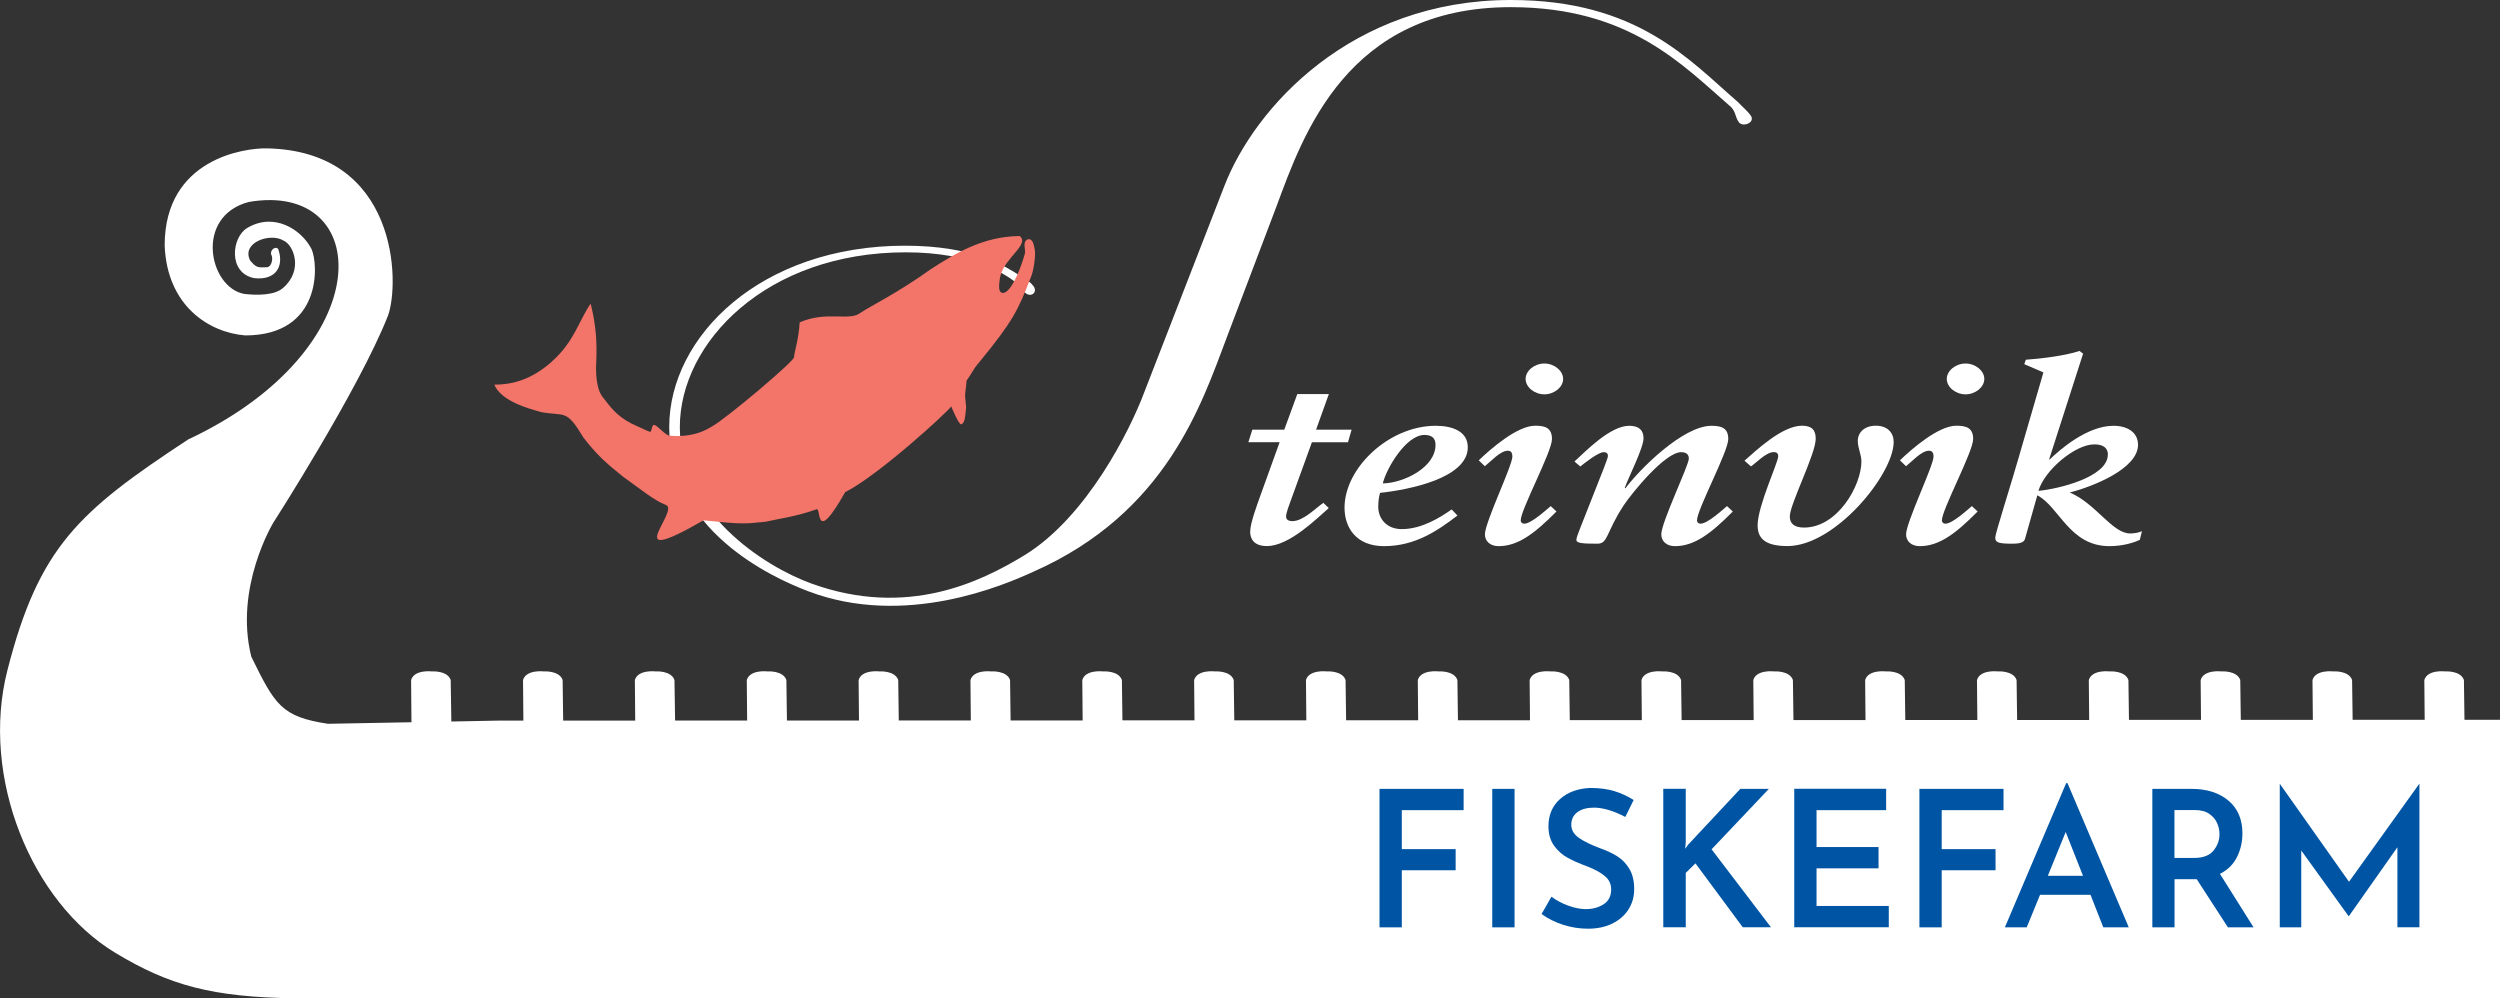
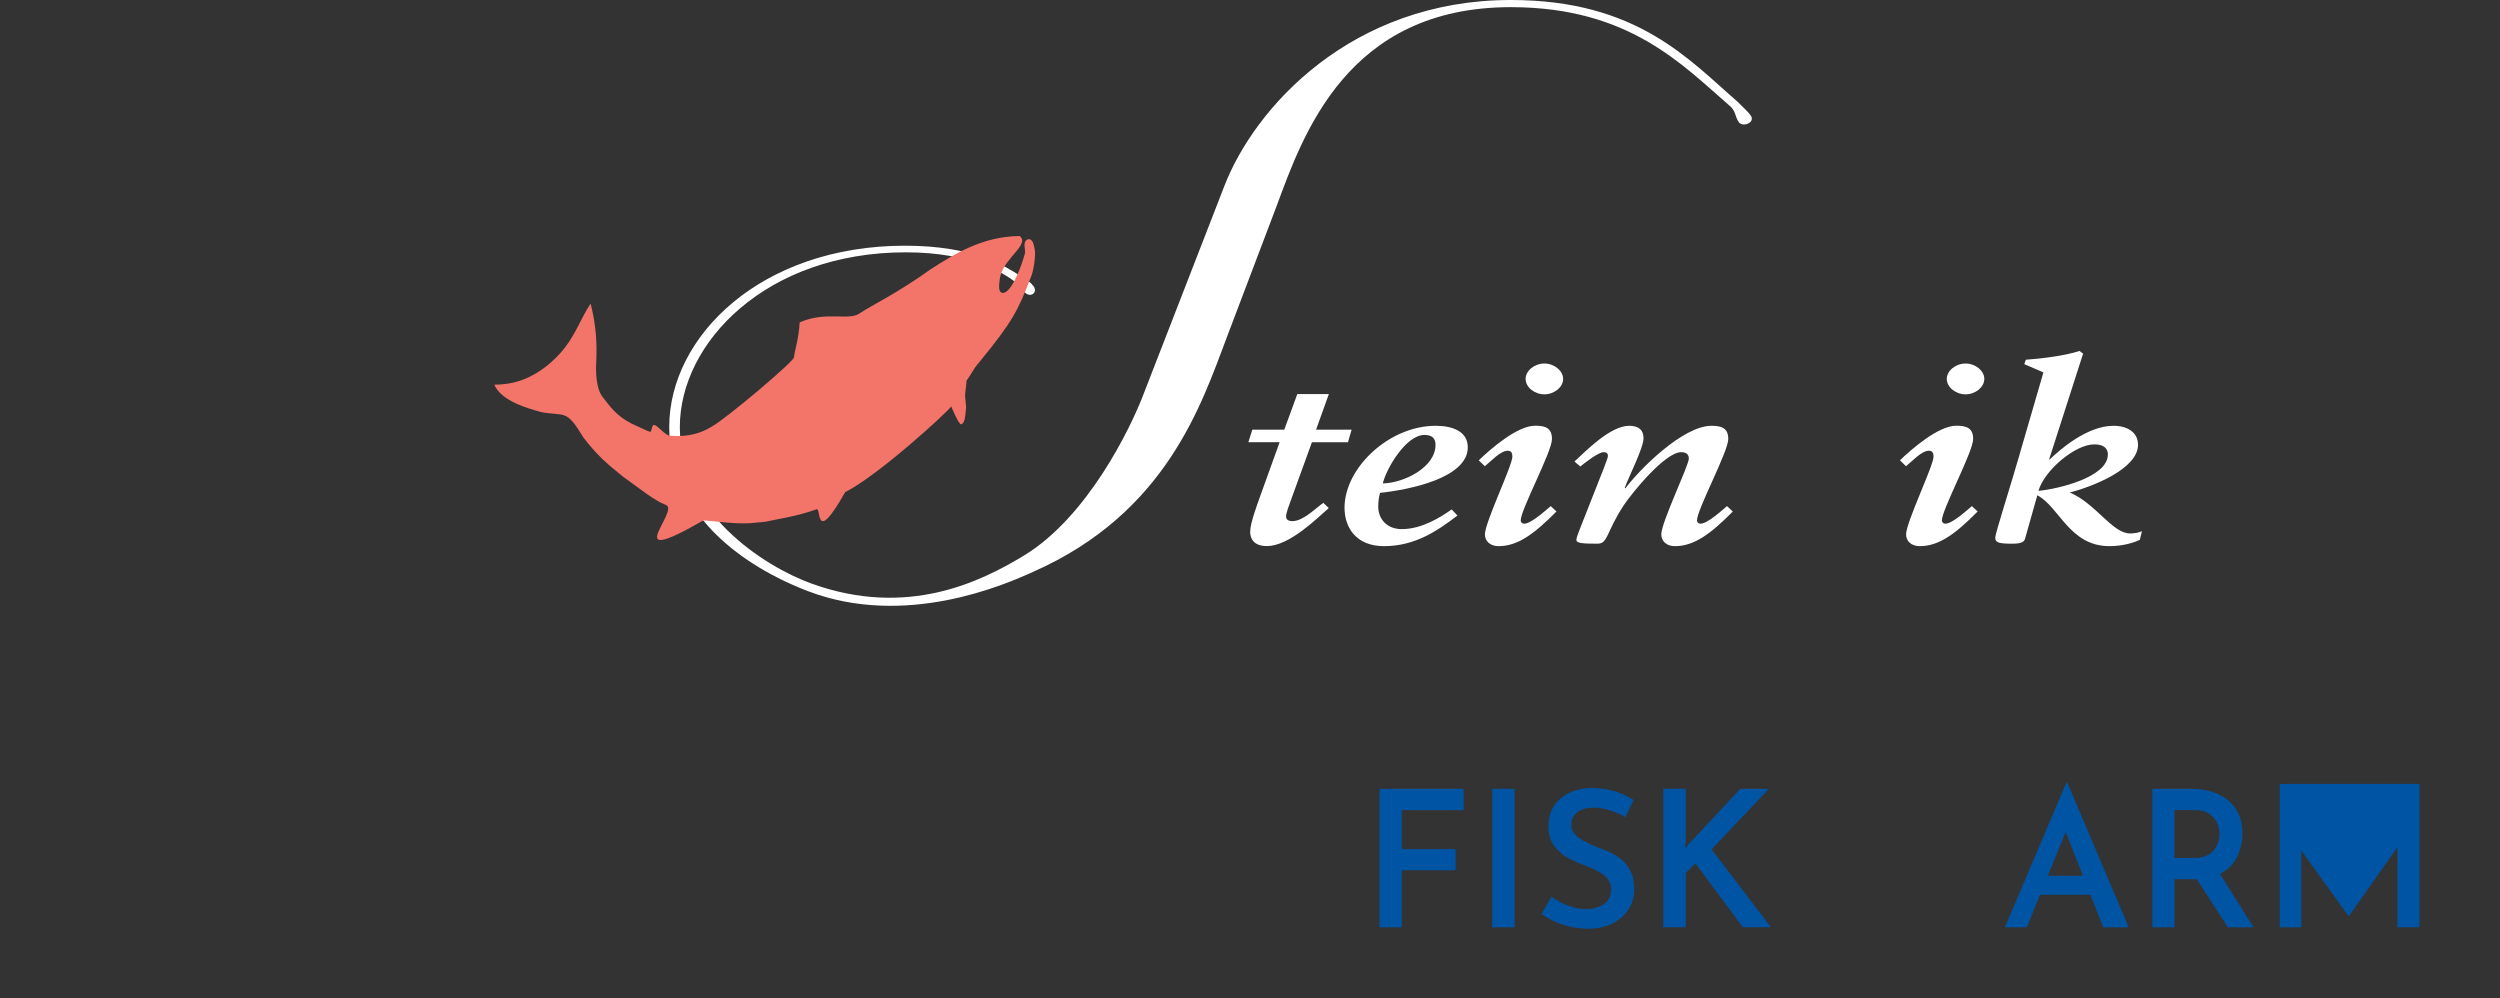
<svg xmlns="http://www.w3.org/2000/svg" id="b" viewBox="0 0 275.84 110.15">
  <rect x="0" y="0" width="275.84" height="110.15" fill="#333333" stroke="none" />
  <defs>
    <style>.d{fill:#0054a4;}.e{fill:#fff;}.f{fill:#f37469;}</style>
  </defs>
-   <path class="e" d="m275.77,79.42h-3.85c-.03-2.16-.06-4.39-.06-4.39-.37-1.07-2.08-.95-2.08-.95,0,0-1.94-.23-2.29.95l.04,4.39h-7.95c-.03-2.16-.06-4.39-.06-4.39-.37-1.07-2.08-.95-2.08-.95,0,0-1.94-.23-2.29.95l.04,4.4h-7.95c-.03-2.16-.06-4.4-.06-4.4-.37-1.07-2.08-.95-2.08-.95,0,0-1.94-.23-2.29.95l.04,4.4h-7.95c-.03-2.16-.06-4.4-.06-4.4-.37-1.07-2.08-.95-2.08-.95,0,0-1.94-.23-2.29.95l.04,4.41h-7.95c-.03-2.16-.06-4.41-.06-4.41-.37-1.07-2.08-.95-2.08-.95,0,0-1.94-.23-2.29.95l.04,4.41h-7.95c-.03-2.16-.06-4.41-.06-4.41-.37-1.07-2.08-.95-2.08-.95,0,0-1.94-.23-2.29.95l.04,4.42h-7.95c-.03-2.17-.06-4.42-.06-4.42-.37-1.07-2.08-.95-2.08-.95,0,0-1.94-.23-2.29.95l.04,4.42h-7.95c-.03-2.17-.06-4.42-.06-4.42-.37-1.07-2.08-.95-2.08-.95,0,0-1.94-.23-2.29.95l.04,4.43h-7.95c-.03-2.17-.06-4.43-.06-4.43-.37-1.07-2.08-.95-2.08-.95,0,0-1.94-.23-2.29.95l.04,4.44h-7.95c-.03-2.17-.06-4.44-.06-4.44-.37-1.07-2.08-.95-2.08-.95,0,0-1.94-.23-2.29.95l.04,4.44h-7.95c-.03-2.17-.06-4.44-.06-4.44-.37-1.07-2.08-.95-2.08-.95,0,0-1.94-.23-2.29.95l.04,4.45h-7.95c-.03-2.17-.06-4.45-.06-4.45-.37-1.07-2.08-.95-2.08-.95,0,0-1.94-.23-2.29.95l.04,4.45h-7.95c-.03-2.18-.06-4.45-.06-4.45-.37-1.07-2.08-.95-2.08-.95,0,0-1.94-.23-2.29.95l.04,4.46h-7.95c-.03-2.18-.06-4.46-.06-4.46-.37-1.07-2.08-.95-2.08-.95,0,0-1.94-.23-2.29.95l.04,4.46h-7.95c-.03-2.18-.06-4.46-.06-4.46-.37-1.07-2.08-.95-2.08-.95,0,0-1.94-.23-2.29.95l.04,4.47h-7.95c-.03-2.18-.06-4.47-.06-4.47-.37-1.07-2.08-.95-2.08-.95,0,0-1.94-.23-2.29.95l.04,4.47h-7.95c-.03-2.18-.07-4.47-.07-4.47-.37-1.07-2.08-.95-2.08-.95,0,0-1.94-.23-2.29.95l.04,4.48h-7.95c-.03-2.18-.06-4.48-.06-4.48-.37-1.07-2.08-.95-2.08-.95,0,0-1.94-.23-2.29.95l.04,4.48h-2.79l-5.16.1c-.03-2.22-.07-4.58-.07-4.58-.37-1.07-2.08-.95-2.08-.95,0,0-1.94-.23-2.29.95l.04,4.66-9.22.17c-5.14-.78-5.84-2.09-8.45-7.4-1.92-7.66,2.44-14.81,2.44-14.81,0,0,9.45-14.72,12.64-22.82,1.32-3.59,1.15-18.2-13.41-18.46-2.35-.04-11.23,1.11-11.23,10.71.26,6.66,4.87,9.6,8.88,9.93,8.49,0,8.1-7.84,7.32-9.54-1.13-2.18-4.15-4.08-7.1-2.31-1.72,1.03-2.13,4.96.78,5.53,2.43.27,3.26-1.34,2.69-3.08-.1-.52-.95-.22-.82.48.23.26.13,1.4-.52,1.4-.82,0-1.06.16-1.8-.75-1.01-1.99,2.25-3.1,3.69-2.19,1.11.46,2.22,3.27-.07,5.23-.94.83-2.9.81-4.28.65-3.89-.72-5.51-8.58.53-10.15,13.72-2.35,14.63,16.2-6.71,26.21-12.08,7.94-16.46,11.85-19.94,25.46-3.02,11.8,2.67,25.61,11.9,31.18,5.94,3.59,10.68,4.91,19.97,5.02h243.16v-30.76l-.07.03h0Z" />
  <path class="e" d="m135.33,37.31c-2.76,7.26-6.61,19.28-21.33,25.78-3.18,1.45-14.14,6.22-24.84,2.14-4.18-1.59-15.32-6.77-15.32-18.11,0-10.02,10.13-20.01,26.02-20.01,7.69,0,11.12,2.32,12.63,3.28.67.48,1.17.69,1.42,1.04.75.76-.17,1.52-.84.83-.42-.48-.5-.76-1.09-1.18-1-.76-4.6-3.24-12.04-3.24-15.39,0-24.93,9.95-24.93,19.28s9.2,15.35,14.56,17.28c10.54,3.8,18.65-.21,23.42-3.11,6.94-4.22,11.71-13.89,13.22-17.9l8.87-22.84c3.35-8.7,14.05-20.55,31.62-20.55,13.97,0,19.66,6.6,25.09,11.29.42.48,1,.9,1.42,1.52.42.76-.92,1.24-1.34.69s-.33-1.1-.84-1.66c-5.35-4.63-11.21-11.05-24.34-11.05-18.07,0-22.92,14.09-25.84,21.96l-5.52,14.55h0Z" />
  <path class="e" d="m138.18,47.41h3.52l1.44-3.93h3.48l-1.41,3.93h3.92l-.4,1.39h-3.98l-2.31,6.37c-.17.47-.54,1.41-.54,1.83,0,.28.2.5.7.5,1.17,0,2.48-1.36,3.41-2.02l.6.58c-1.34,1.16-4.35,4.19-6.83,4.19-1.47,0-1.84-.85-1.84-1.57,0-.96.74-2.9,1.14-4.04l2.11-5.85h-3.45l.44-1.39h0Z" />
  <path class="e" d="m158.39,49.09c0,2.46-3.46,4.2-5.82,4.25.43-1.74,2.6-5.35,4.59-5.35.87,0,1.23.39,1.23,1.09h0Zm1.78,7.12c-1.27.89-3.31,2.17-5.5,2.17-1.7,0-2.6-1.17-2.6-2.47,0-.67.1-1.19.2-1.53,3.26-.35,9.68-1.64,9.68-5.03,0-1.75-1.68-2.37-3.55-2.37-5.13,0-10.05,4.64-10.05,9.04,0,2.17,1.26,4.24,4.36,4.24,3.49,0,5.99-1.77,8.1-3.38l-.64-.67h0Z" />
  <path class="e" d="m171.73,56.44c-2.44,2.46-4.25,3.82-6.39,3.82-.9,0-1.5-.53-1.5-1.3,0-1.33,3.04-7.6,3.03-8.59,0-.33-.1-.64-.5-.64-.84,0-1.91,1.22-2.54,1.71l-.67-.65c1.27-1.22,4.22-3.82,6.23-3.82,1.11,0,1.85.25,1.85,1.47,0,1.41-3.46,7.8-3.45,8.98,0,.19.13.36.4.36.77,0,2.48-1.58,2.91-1.94l.64.6h-.01Zm-1.33-16.33c1.1,0,2.07.8,2.07,1.7s-.97,1.7-2.07,1.7-2.07-.8-2.07-1.7.97-1.7,2.07-1.7Z" />
  <path class="e" d="m176.97,51.63c.2-.58.44-1.08.44-1.35,0-.19-.1-.39-.47-.39-.6,0-2.14,1.24-2.58,1.58l-.64-.55c1.3-1.19,3.95-3.94,6.05-3.94,1.07,0,1.57.49,1.57,1.38,0,1.07-1.67,4.31-2.07,5.47l.07.05c1.54-2.07,6.34-6.9,9.5-6.9,1.11,0,1.85.25,1.85,1.46,0,1.4-3.46,7.79-3.45,8.98,0,.19.13.36.4.36.77,0,2.48-1.58,2.91-1.94l.64.6c-2.44,2.46-4.25,3.82-6.39,3.82-.9,0-1.5-.53-1.5-1.3,0-1.33,3.04-7.6,3.04-8.37,0-.42-.27-.7-.84-.7-1.77,0-5.38,4.42-6.35,5.87-2,3.06-1.7,4.23-2.91,4.23-1.67,0-2.31-.06-2.31-.42,0-.25.2-.7.47-1.42l2.57-6.52h0Z" />
-   <path class="e" d="m192.47,50.84c1.27-1.11,4.15-3.87,6.36-3.87,1.1,0,1.51.5,1.51,1.44,0,1.69-2.88,7.27-2.86,8.58,0,.78.5,1.22,1.57,1.22,3.7,0,6.33-4.63,6.33-7.3,0-.75-.4-1.5-.4-2.25,0-.97.77-1.69,1.98-1.69,1.31,0,1.98.78,1.98,1.8,0,3.55-6.45,11.48-11.72,11.48-2.72,0-3.29-1.05-3.29-2.3,0-2.11,2.28-6.96,2.27-7.6,0-.33-.17-.47-.47-.47-.87,0-1.91,1.16-2.54,1.58l-.7-.62h-.02Z" />
  <path class="e" d="m218.2,56.44c-2.44,2.46-4.25,3.82-6.39,3.82-.9,0-1.5-.53-1.5-1.3,0-1.33,3.04-7.6,3.03-8.59,0-.33-.1-.64-.5-.64-.84,0-1.91,1.22-2.54,1.71l-.67-.65c1.27-1.22,4.22-3.82,6.23-3.82,1.11,0,1.85.25,1.85,1.47,0,1.41-3.46,7.8-3.45,8.98,0,.19.13.36.4.36.77,0,2.48-1.58,2.91-1.94l.64.6h-.01Zm-1.33-16.33c1.1,0,2.07.8,2.07,1.7s-.97,1.7-2.07,1.7-2.07-.8-2.07-1.7.97-1.7,2.07-1.7Z" />
  <path class="e" d="m232.57,50.16c0,2.5-5.52,3.8-7.66,4,.7-2.33,4.08-5.13,6.16-5.13.9,0,1.51.33,1.51,1.14h0Zm-9.74,0c-1,3.47-2.68,8.71-2.68,9.13,0,.53.23.7,1.87.7.6,0,1.27-.06,1.4-.5l1.37-4.84c2.44,1.28,3.55,5.61,7.96,5.61,1.54,0,2.78-.42,3.35-.7l.23-.95c-.37.17-.87.25-1.3.25-1.97,0-3.78-3.3-6.66-4.52,2.58-.66,7.53-2.63,7.53-5.26,0-1.36-1.14-2.1-2.71-2.1-2.94,0-5.96,2.68-7.03,3.71h-.07l3.75-11.67-.4-.3c-1.54.53-4.28.86-5.92.97l-.17.49,2.11.91-2.64,9.08h.01Z" />
  <path class="f" d="m60.92,39.86c2.43-2.15,2.95-4.48,4.25-6.36.98,3.91.54,6.36.6,7.46.04,1.31.28,2.41.86,3.02.71.89,1.32,1.85,3.06,2.76.7.3,1.31.63,1.97.89.32.12.19-.82.54-.74.38.08,1.24,1.18,1.7,1.18,1.26.11,2.96.05,4.68-1.03,1.61-.9,9.2-7.31,9.04-7.65-.03-.37.53-2.02.61-3.82,2.9-1.29,5.49-.12,6.67-1.03,1.29-.86,4.09-2.18,7.8-4.84,2.62-1.68,5.67-3.61,9.8-3.66,1.17.89-1.63,2.39-2.12,4.4-.07.29-.26,1.42-.03,1.72.46.6,1.61-.37,2.72-4.13.16-.53-.34-1.3.33-1.63.64-.1.66.75.76,1.08.16.59-.12,2.52-.44,3.16-1.43,3.69-1.98,4.82-5.74,9.41-.58.65-.8,1.23-1.34,1.96-.02.75-.2,1.33-.14,1.89.04.43.1,1.03.1,1.03-.1,1.05-.14,1.79-.56,1.89-.25-.03-.82-1.36-1.09-1.98-.28.52-8.07,7.65-11.7,9.46-3.39,6.02-2.62,1.66-3.15,1.89-2.35.84-4.32,1.06-5.54,1.36-.37.05-.74.08-1.11.11-2.02.27-4.54-.17-5.83-.25-9.61,5.54-2.4-1.21-4.2-1.72-1.26-.48-2.74-1.72-4.68-3.1-1.94-1.55-2.88-2.41-4.36-4.3-1.9-3.17-1.98-2.35-4.62-2.81-1.32-.37-4.45-1.18-5.22-3.04,1.83,0,3.97-.43,6.4-2.58h-.02Z" />
  <path class="d" d="m161.49,87.04v2.35h-6.82v4.3h5.94v2.33h-5.94v6.3h-2.46v-15.28h9.27Z" />
  <path class="d" d="m167.11,87.04v15.28h-2.46v-15.28h2.46Z" />
  <path class="d" d="m175.82,89.12c-.76,0-1.35.17-1.79.5-.44.34-.66.8-.66,1.38s.28,1.05.83,1.44c.55.39,1.33.77,2.32,1.14.76.27,1.4.57,1.94.91.54.34.98.81,1.33,1.4.35.59.52,1.33.52,2.22,0,.81-.2,1.55-.61,2.2-.41.66-.99,1.18-1.76,1.57-.77.39-1.68.59-2.73.59-.92,0-1.83-.14-2.73-.43-.9-.29-1.69-.68-2.39-1.19l1.09-1.91c.52.39,1.13.72,1.84.98.71.26,1.36.39,1.96.39.74,0,1.39-.18,1.95-.53.56-.36.84-.91.84-1.65,0-.59-.23-1.08-.7-1.47-.47-.39-1.12-.75-1.96-1.07-.87-.32-1.59-.64-2.16-.96-.57-.31-1.07-.75-1.48-1.32-.41-.57-.62-1.28-.62-2.13,0-1.24.42-2.25,1.27-3.01.85-.76,1.96-1.17,3.35-1.23,1.01,0,1.89.12,2.65.35s1.47.56,2.13.98l-.92,1.87c-1.31-.69-2.48-1.03-3.5-1.03Z" />
  <path class="d" d="m185.93,93.67l.34-.48,5.75-6.15h3.15l-6.32,6.67,6.55,8.6h-3.11l-5.22-7.05-1.07,1.05v6h-2.48v-15.28h2.48v5.85l-.06.78Z" />
-   <path class="d" d="m208.11,87.04v2.35h-7.68v4.07h6.84v2.35h-6.84v4.15h7.97v2.35h-10.43v-15.28h10.14Z" />
-   <path class="d" d="m221.06,87.04v2.35h-6.82v4.3h5.94v2.33h-5.94v6.3h-2.46v-15.28h9.27Z" />
  <path class="d" d="m230.65,98.73h-5.56l-1.47,3.59h-2.41l6.76-15.91h.15l6.76,15.91h-2.81l-1.41-3.59Zm-.82-2.1l-1.91-4.83-1.97,4.83h3.88Z" />
  <path class="d" d="m245.82,102.32l-3.44-5.31h-2.45v5.31h-2.45v-15.28h4.3c1.71,0,3.07.43,4.1,1.3,1.03.87,1.54,2.07,1.54,3.61,0,.94-.2,1.81-.6,2.61-.4.81-1.02,1.42-1.88,1.86l3.71,5.9h-2.83Zm-5.9-7.66h2.18c.98,0,1.69-.27,2.13-.81.44-.54.66-1.14.66-1.82,0-.39-.08-.79-.25-1.19-.17-.4-.46-.74-.86-1.03-.41-.29-.94-.43-1.59-.43h-2.27v5.27Z" />
-   <path class="d" d="m266.95,86.49v15.82h-2.43v-8.83l-5.35,7.6h-.04l-5.22-7.24v8.48h-2.37v-15.82h.02l7.62,10.79,7.74-10.79h.04Z" />
+   <path class="d" d="m266.95,86.49v15.82h-2.43v-8.83l-5.35,7.6h-.04l-5.22-7.24v8.48h-2.37v-15.82h.02h.04Z" />
</svg>